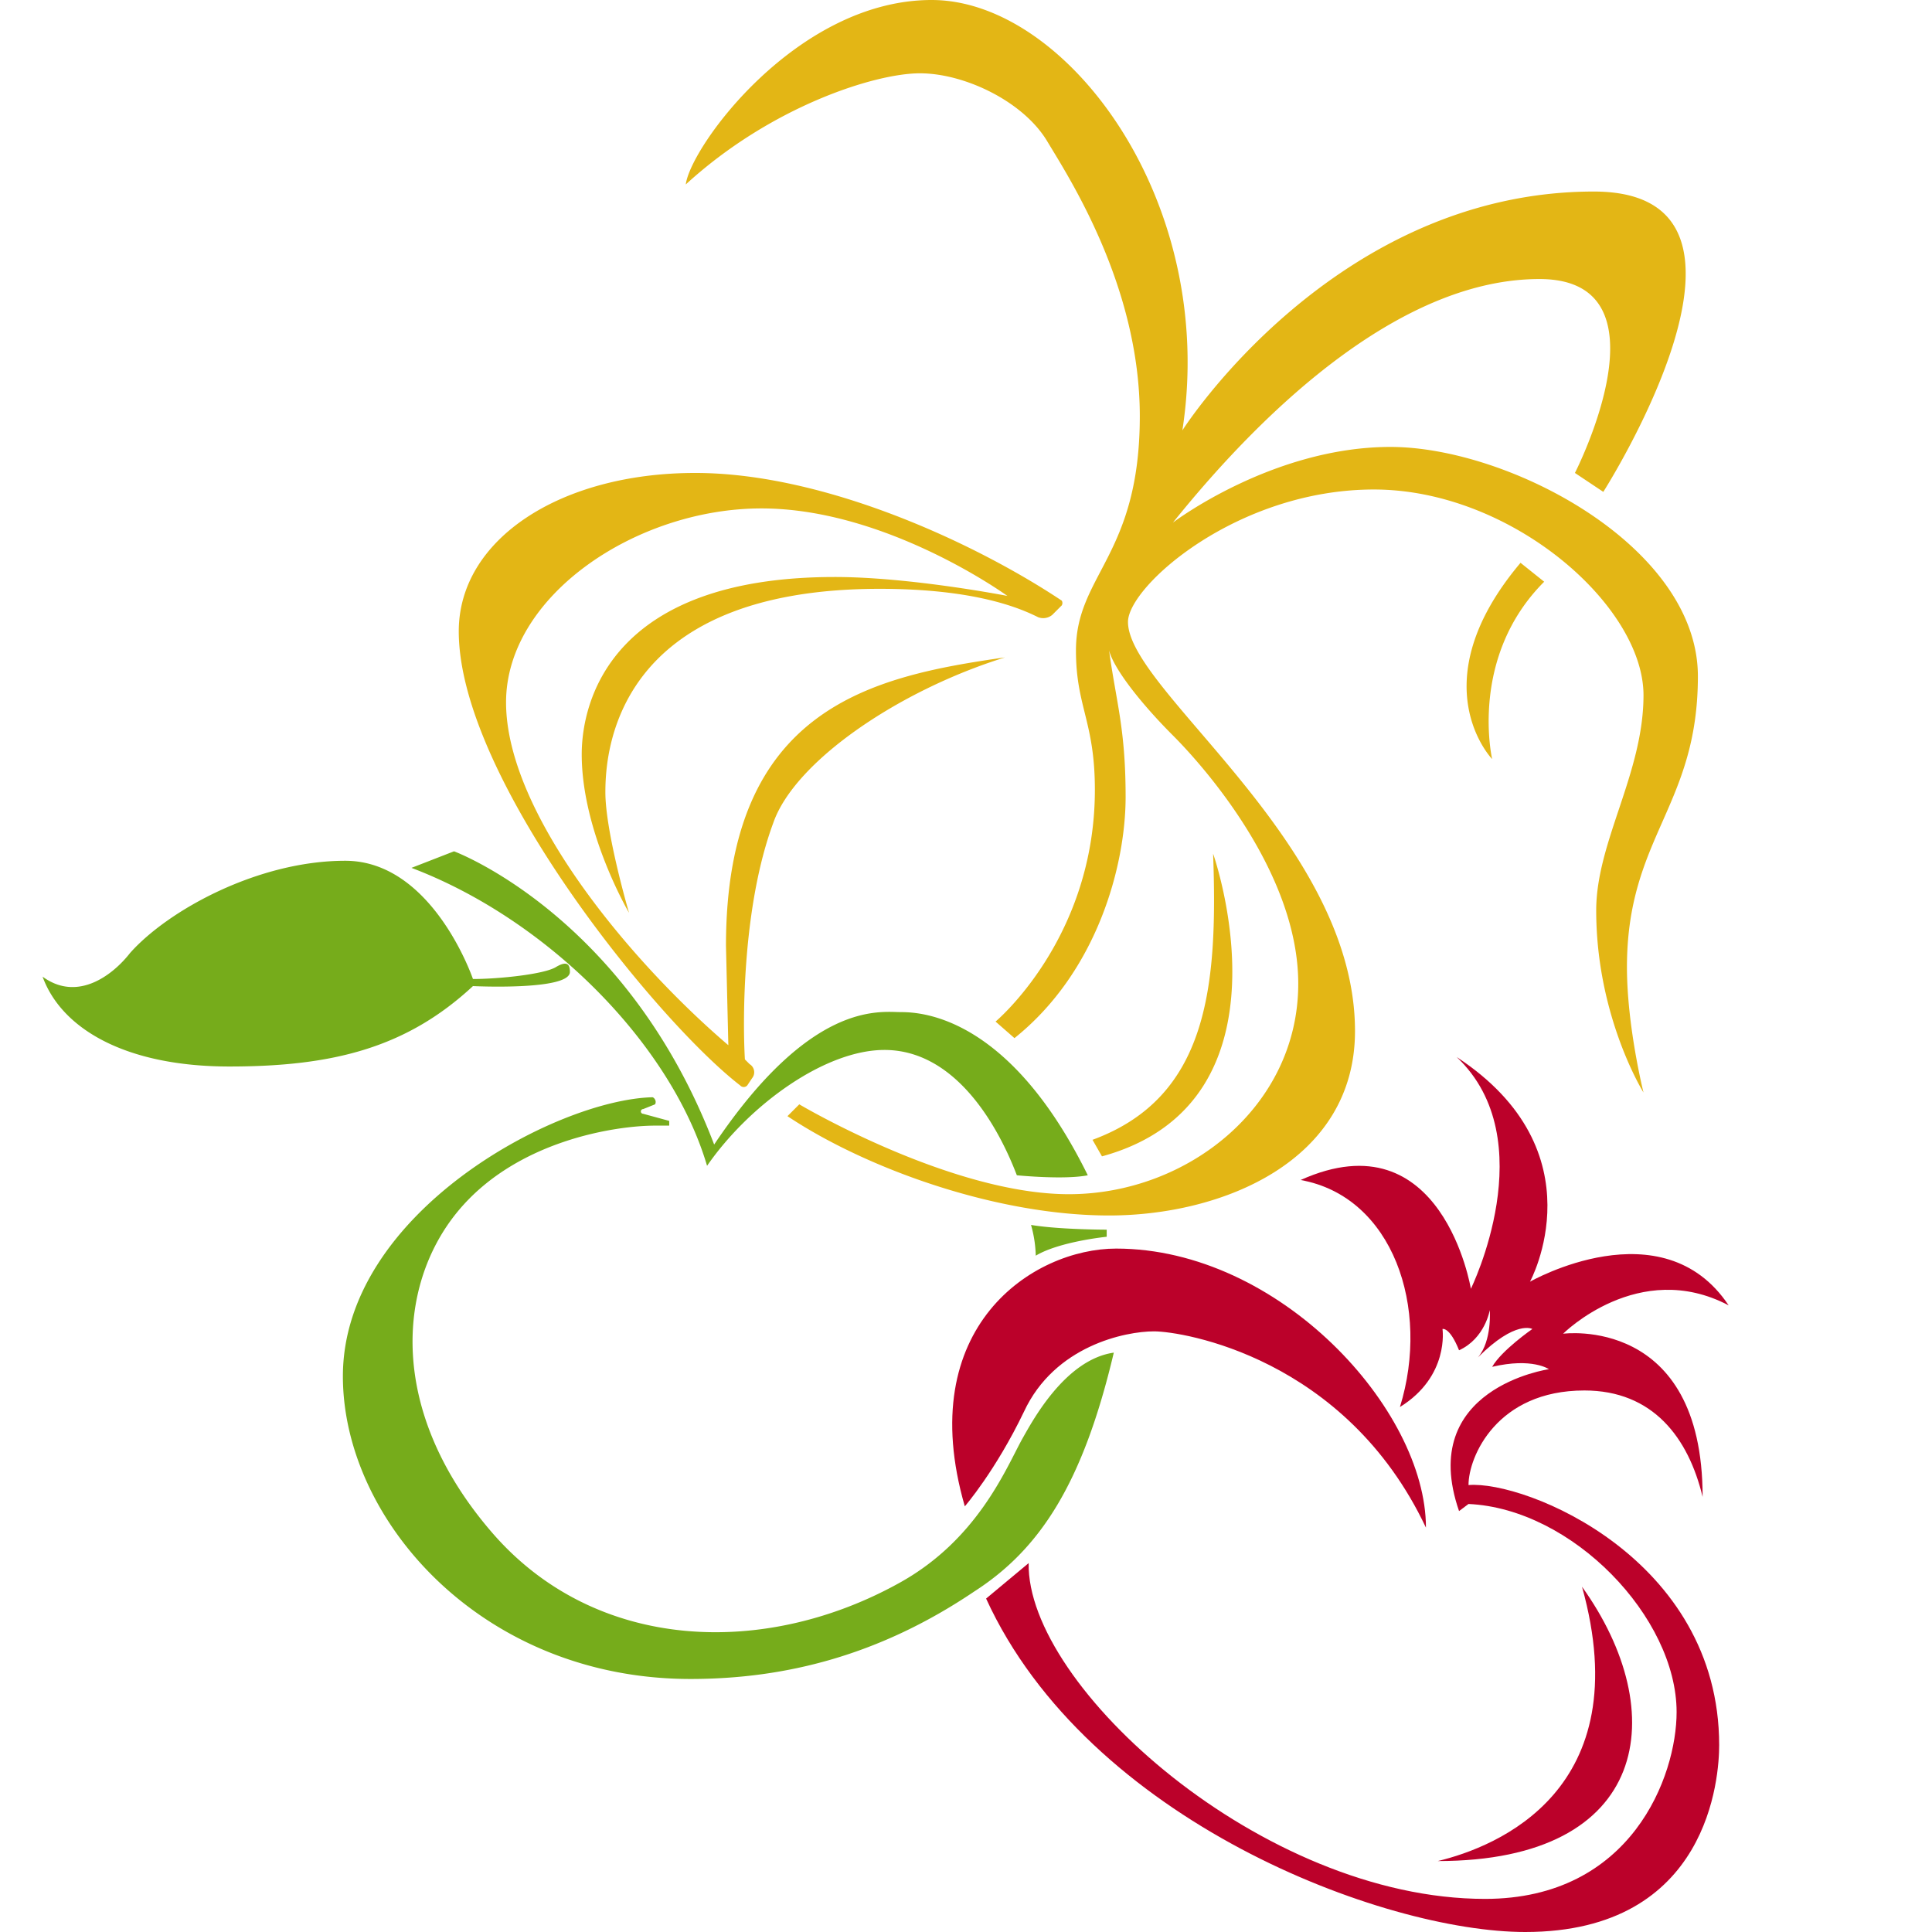
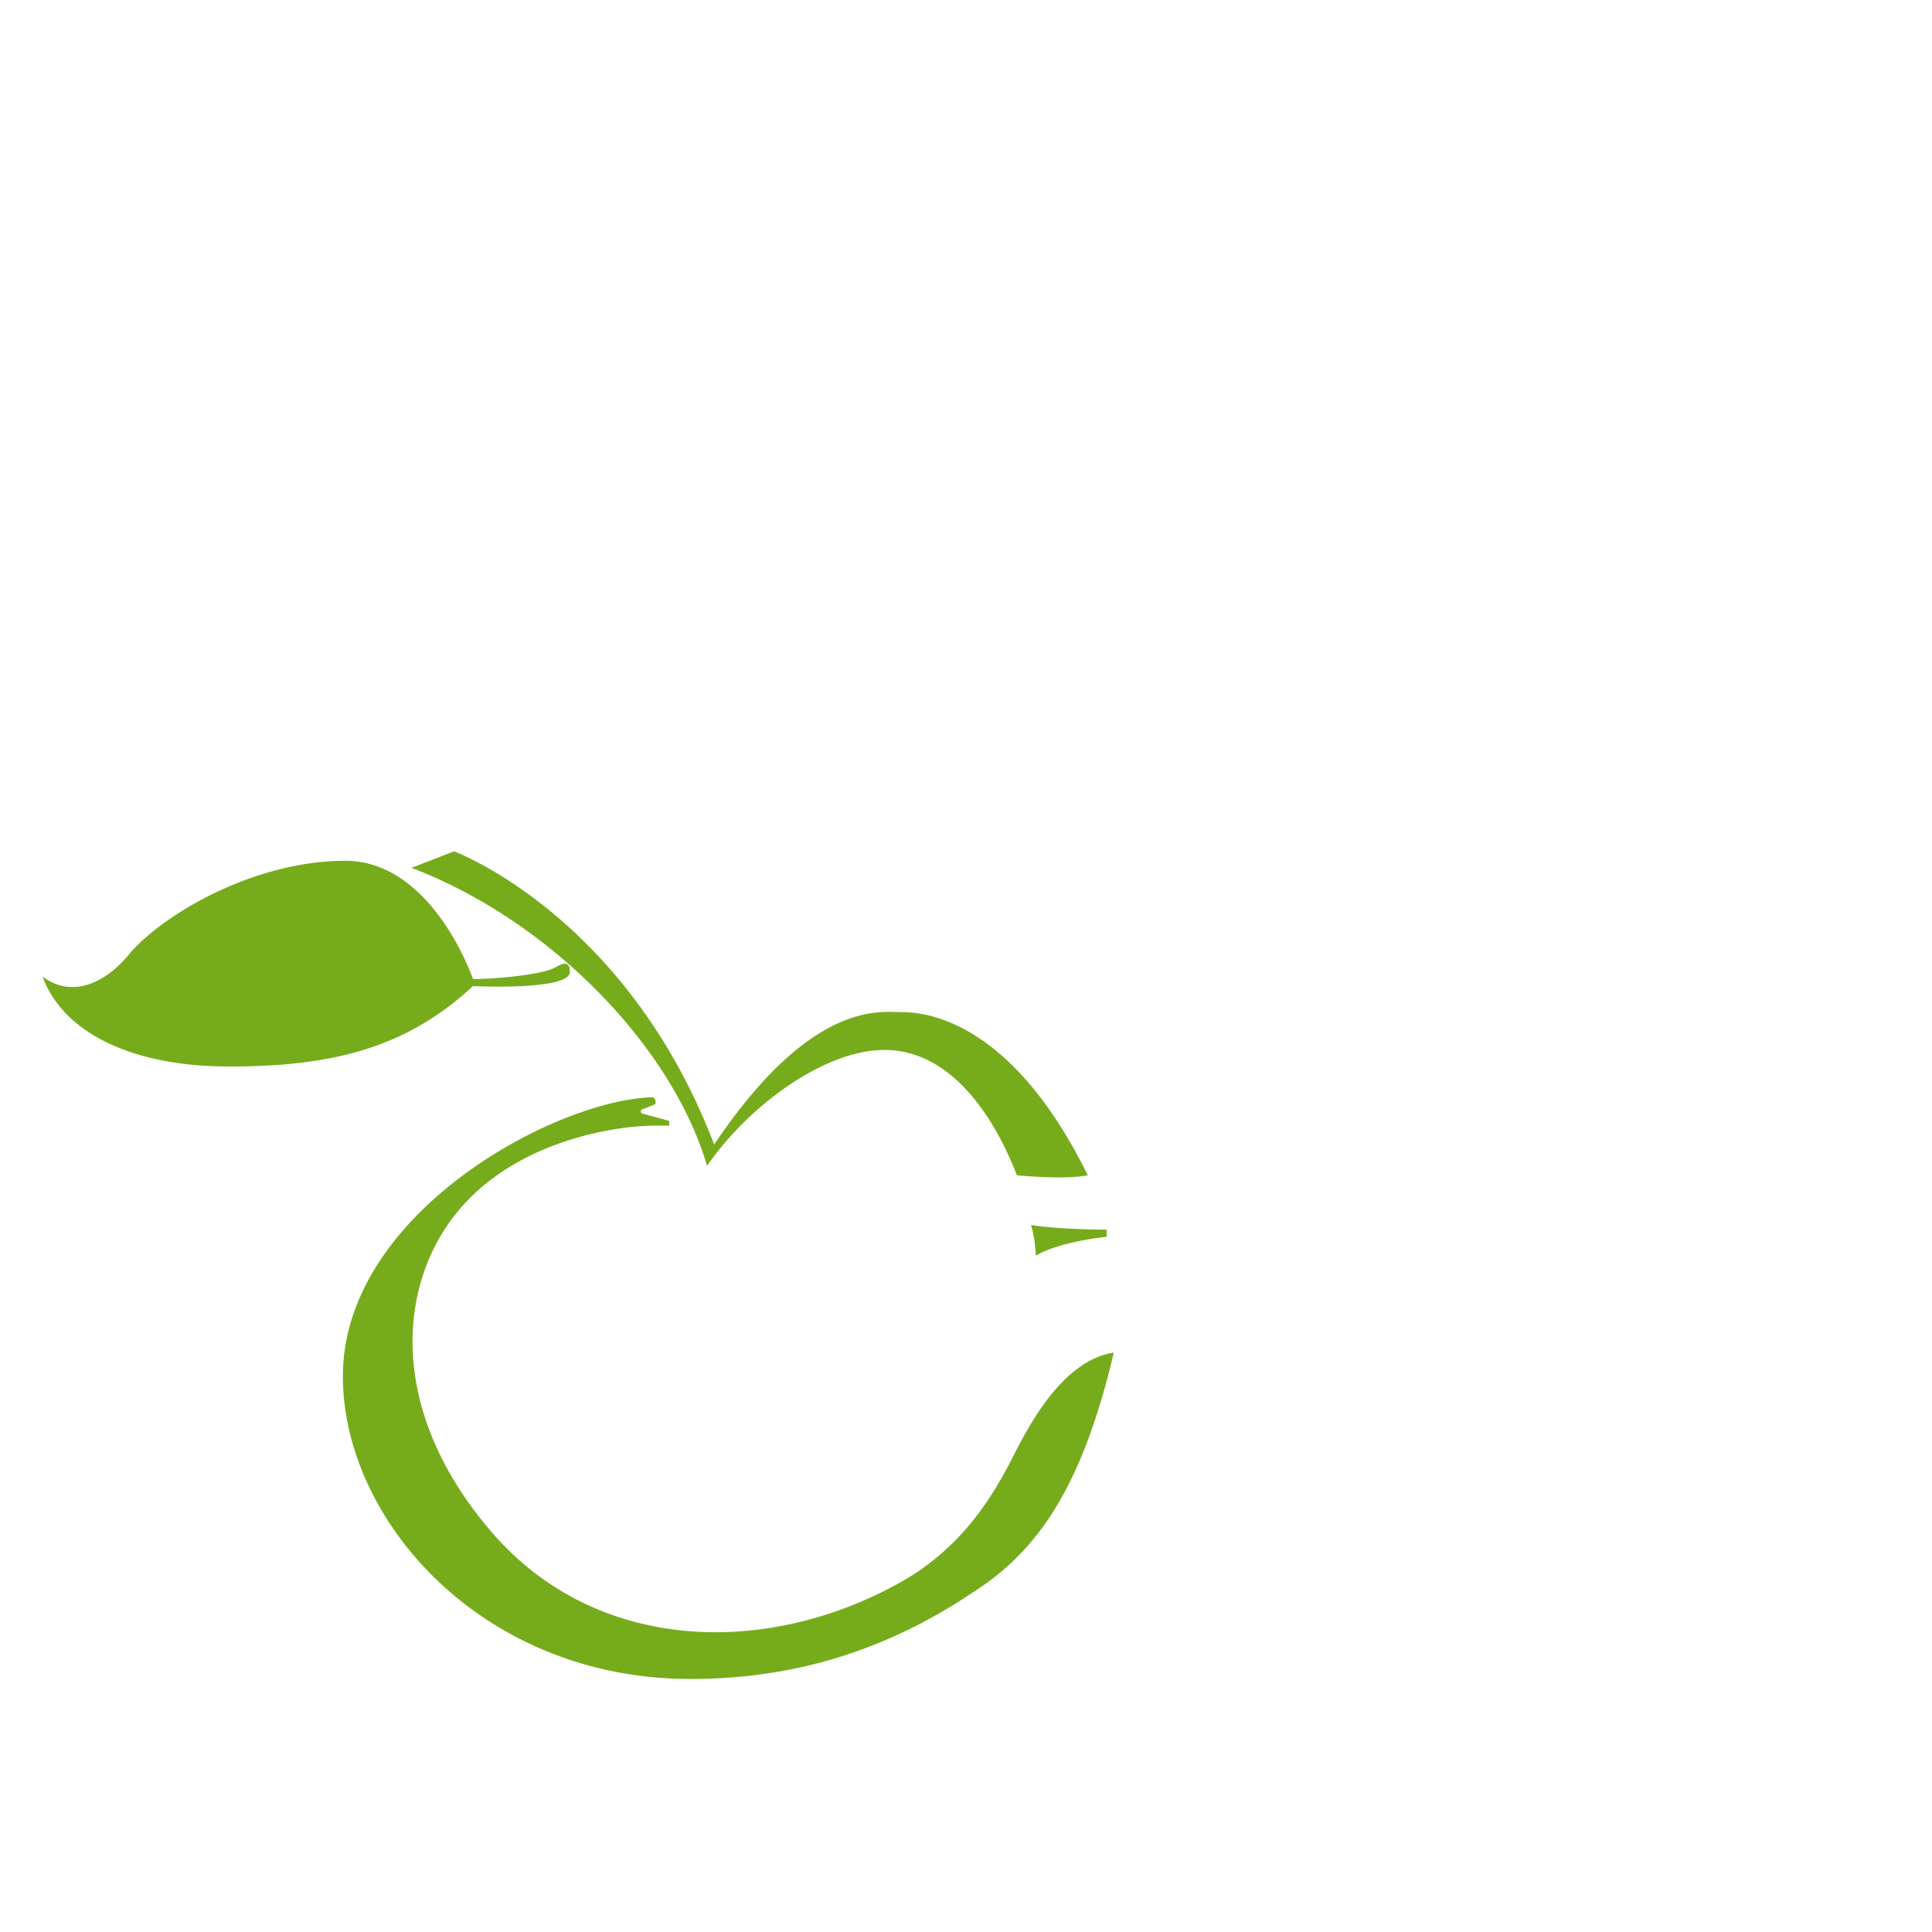
<svg xmlns="http://www.w3.org/2000/svg" viewBox="0 0 817 817">
-   <path fill="#e3b615" d="M290 78c2-16 47-78 104-78s121 85 106 182c0 0 64-101 174-101 85 0 4 127 4 127l-12-8s42-82-15-82-114 52-155 103c0 0 42-32 92-32s130 42 130 97-30 68-30 123c0 25 7 53 7 53s-20-32-20-77c0-29 20-58 20-91 0-38-56-87-114-87s-104 41-104 56c0 29 96 93 96 173 0 55-56 78-104 78s-103-20-136-42l5-5s64 38 114 38 97-37 97-89c0-47-40-92-53-105s-25-28-27-36c3 22 7 33 7 62s-12 74-47 102l-8-7s42-35 42-98c0-29-8-35-8-59 0-32 27-40 27-99 0-55-30-101-39-116-10-17-35-29-54-29s-63 14-99 47zM643 238l10 8c-32 32-22 75-22 75s-31-32 12-83zM462 482c49-18 53-65 51-121 0 0 37 105-47 128zM449 254c-36-24-100-54-155-54-57 0-100 28-100 67 0 62 84 165 119 192a2 2 0 003 0l2-3a4 4 0 00-1-6l-2-2c-1-17-1-65 12-100 9-26 53-56 98-70-56 8-118 21-118 122l1 42c-41-35-94-98-94-145 0-45 55-82 108-82s104 37 104 37-41-8-73-8c-95 0-107 53-107 75 0 33 20 67 20 67s-10-34-10-51 4-86 116-86c40 0 59 8 67 12a6 6 0 006-1l4-4a2 2 0 000-2z" />
-   <path fill="#bb012a" d="M621 628c0-12 12-40 49-40 29 0 44 20 50 45 0-77-59-69-59-69s32-32 70-12c-28-42-84-10-84-10s30-55-31-95c37 35 6 98 6 98s-12-73-72-46c39 7 55 54 42 96 21-13 18-33 18-33s3-1 7 9c11-5 13-17 13-17s1 13-5 20c16-16 23-12 23-12s-13 9-17 16c17-4 24 1 24 1s-56 8-38 60l4-3c44 2 88 48 88 88 0 27-19 79-81 79-94 0-194-90-193-142l-18 15c43 94 168 141 228 141 78 0 82-66 82-79 0-79-82-112-106-110zM408 637s13-15 25-40c13-28 43-34 55-34s81 11 115 83c0-50-62-118-131-118-35 0-86 33-64 109zM669 671c24 86-36 110-61 116 90 0 99-63 61-116z" />
  <path fill="#76ac1b" d="M200 414s-17-50-54-50-75 21-91 39c-7 9-22 21-37 10 8 22 35 38 79 38s75-8 103-34c0 0 41 2 41-6 0-3-1-5-6-2s-24 5-35 5zM174 367l18-7s73 27 110 124c41-61 70-56 79-56s46 2 79 69c-10 2-30 0-30 0-8-21-26-53-56-53-25 0-57 23-75 49-15-51-67-104-125-126zM436 518c12 2 32 2 32 2v3s-20 2-30 8a52 52 0 00-2-13zM471 572c-13 55-31 83-59 101-40 27-80 37-120 37-88 0-147-67-147-128 0-69 90-117 131-118a2 2 0 011 1 2 2 0 010 2l-5 2a1 1 0 000 2l11 3v2h-6c-16 0-59 6-84 37s-29 84 15 135 116 53 173 21c32-18 44-47 51-60 4-7 18-34 39-37z" />
</svg>